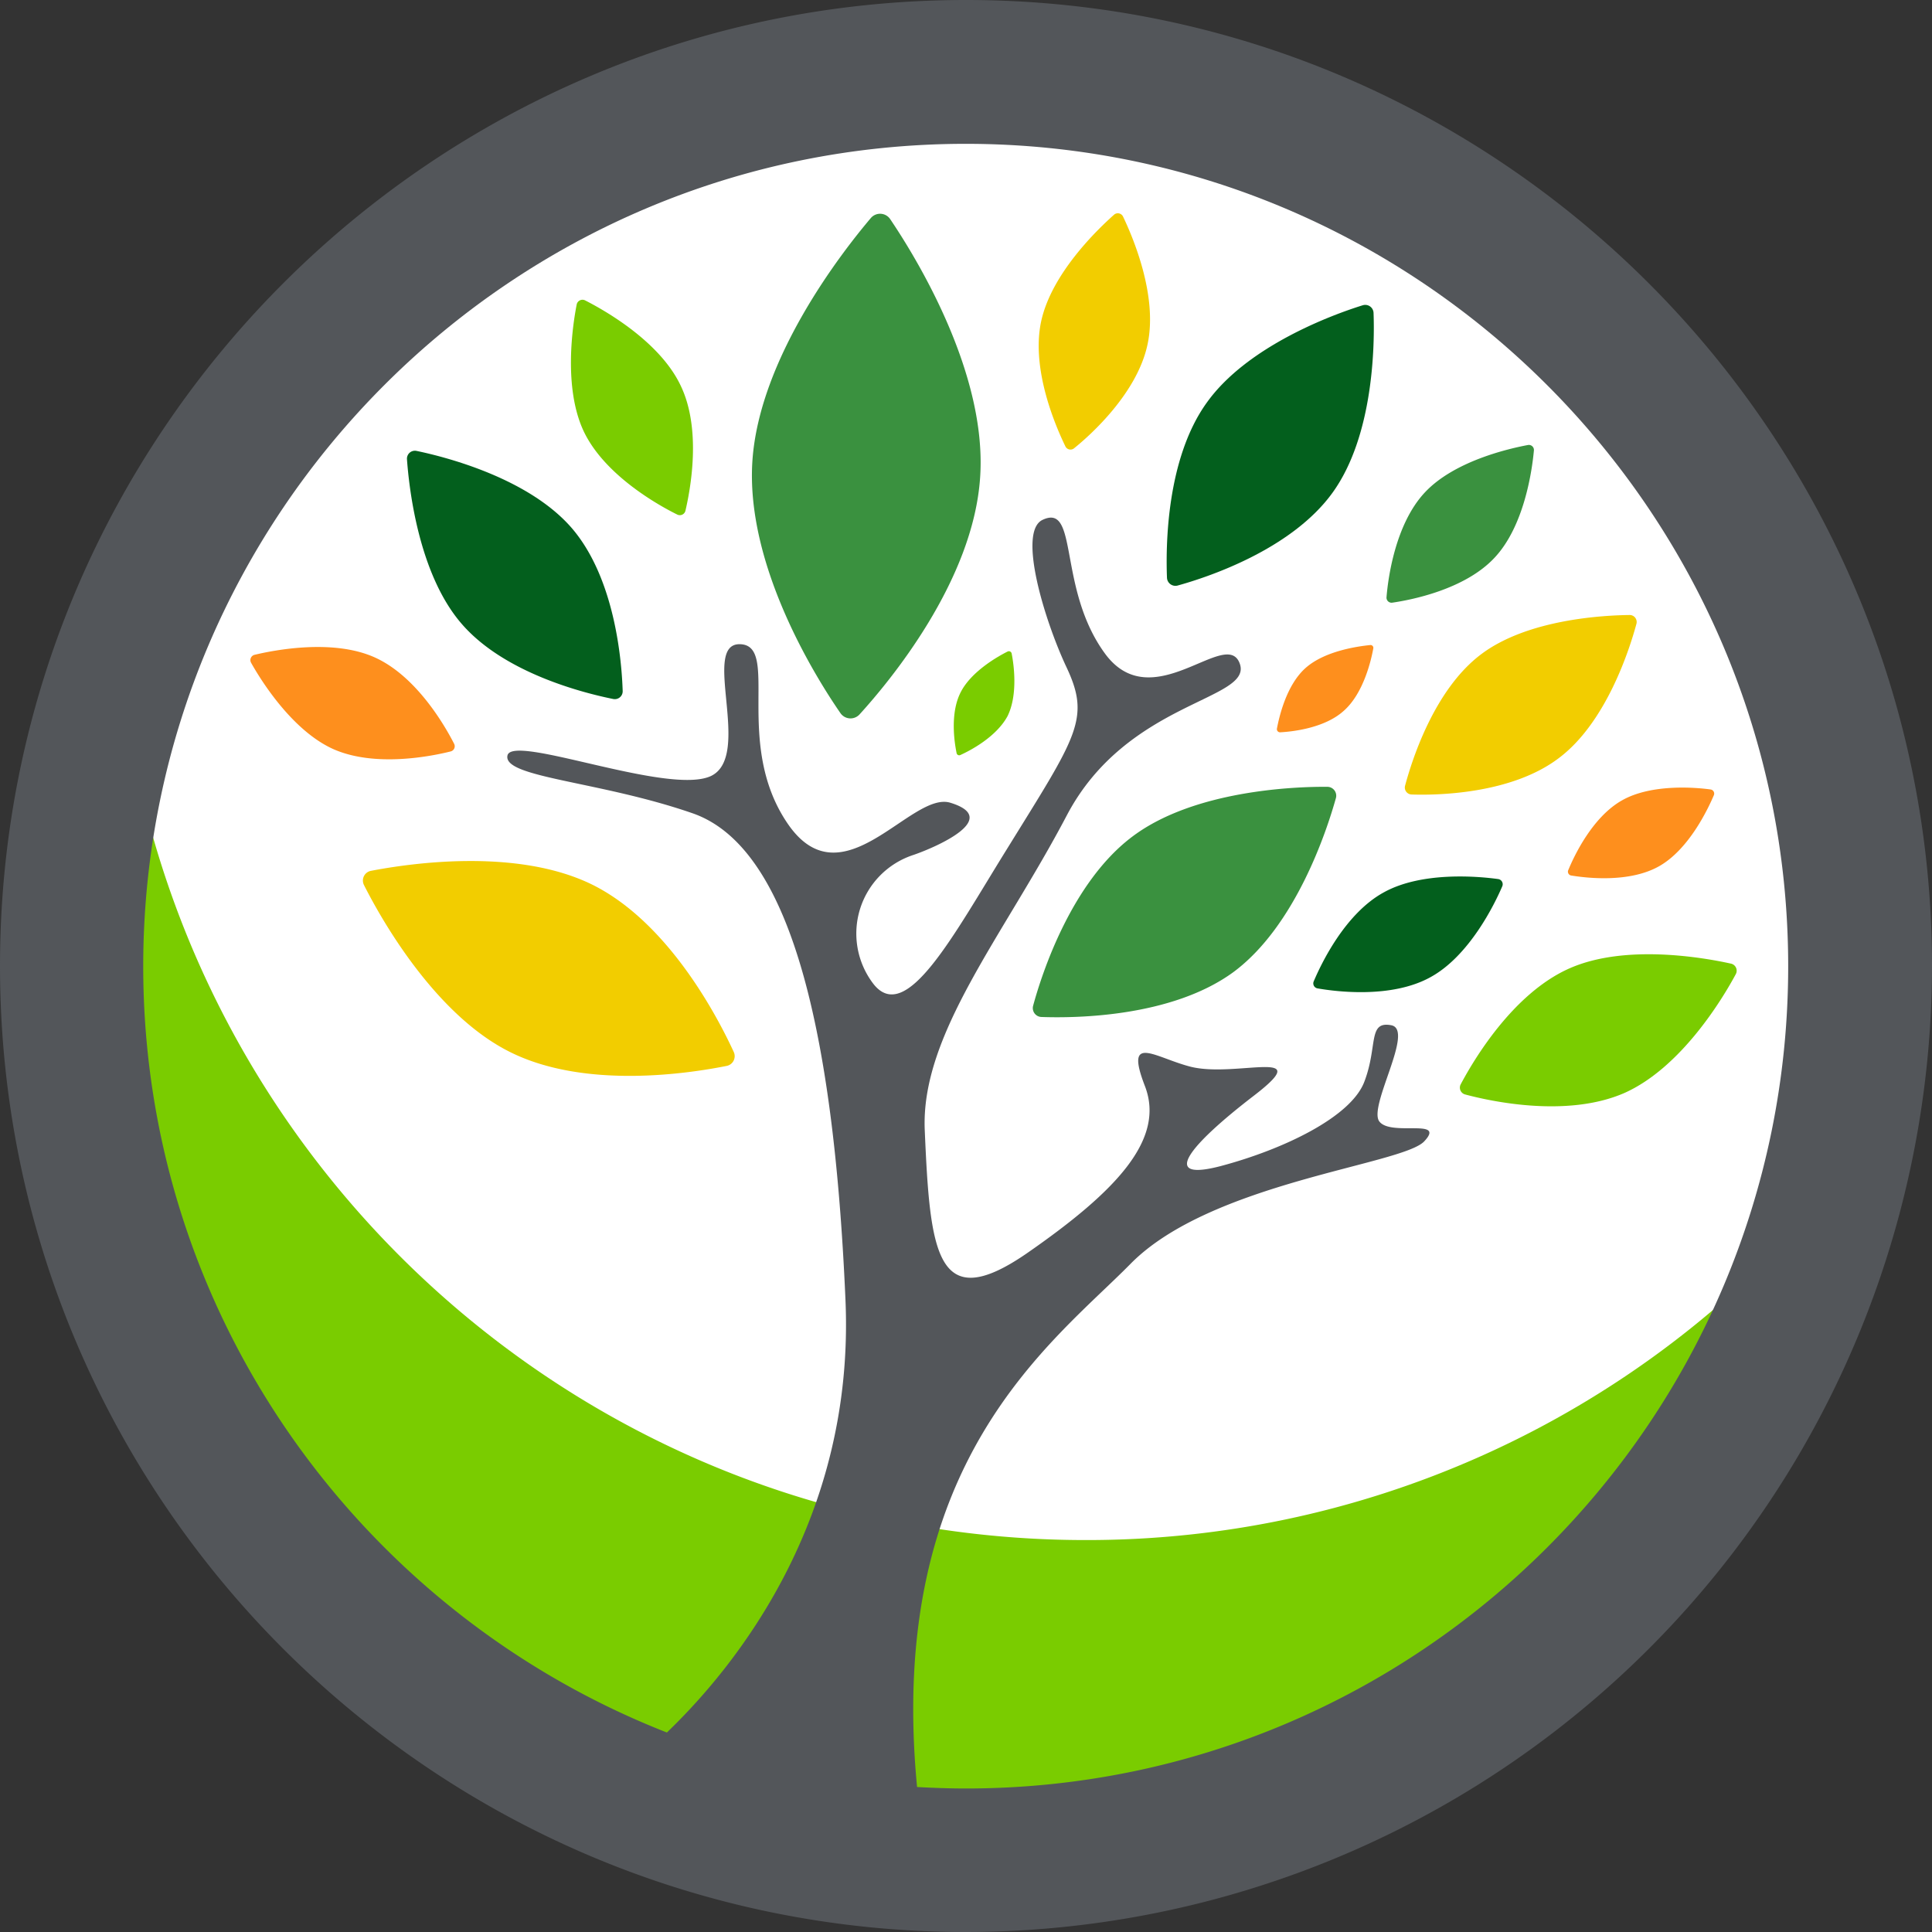
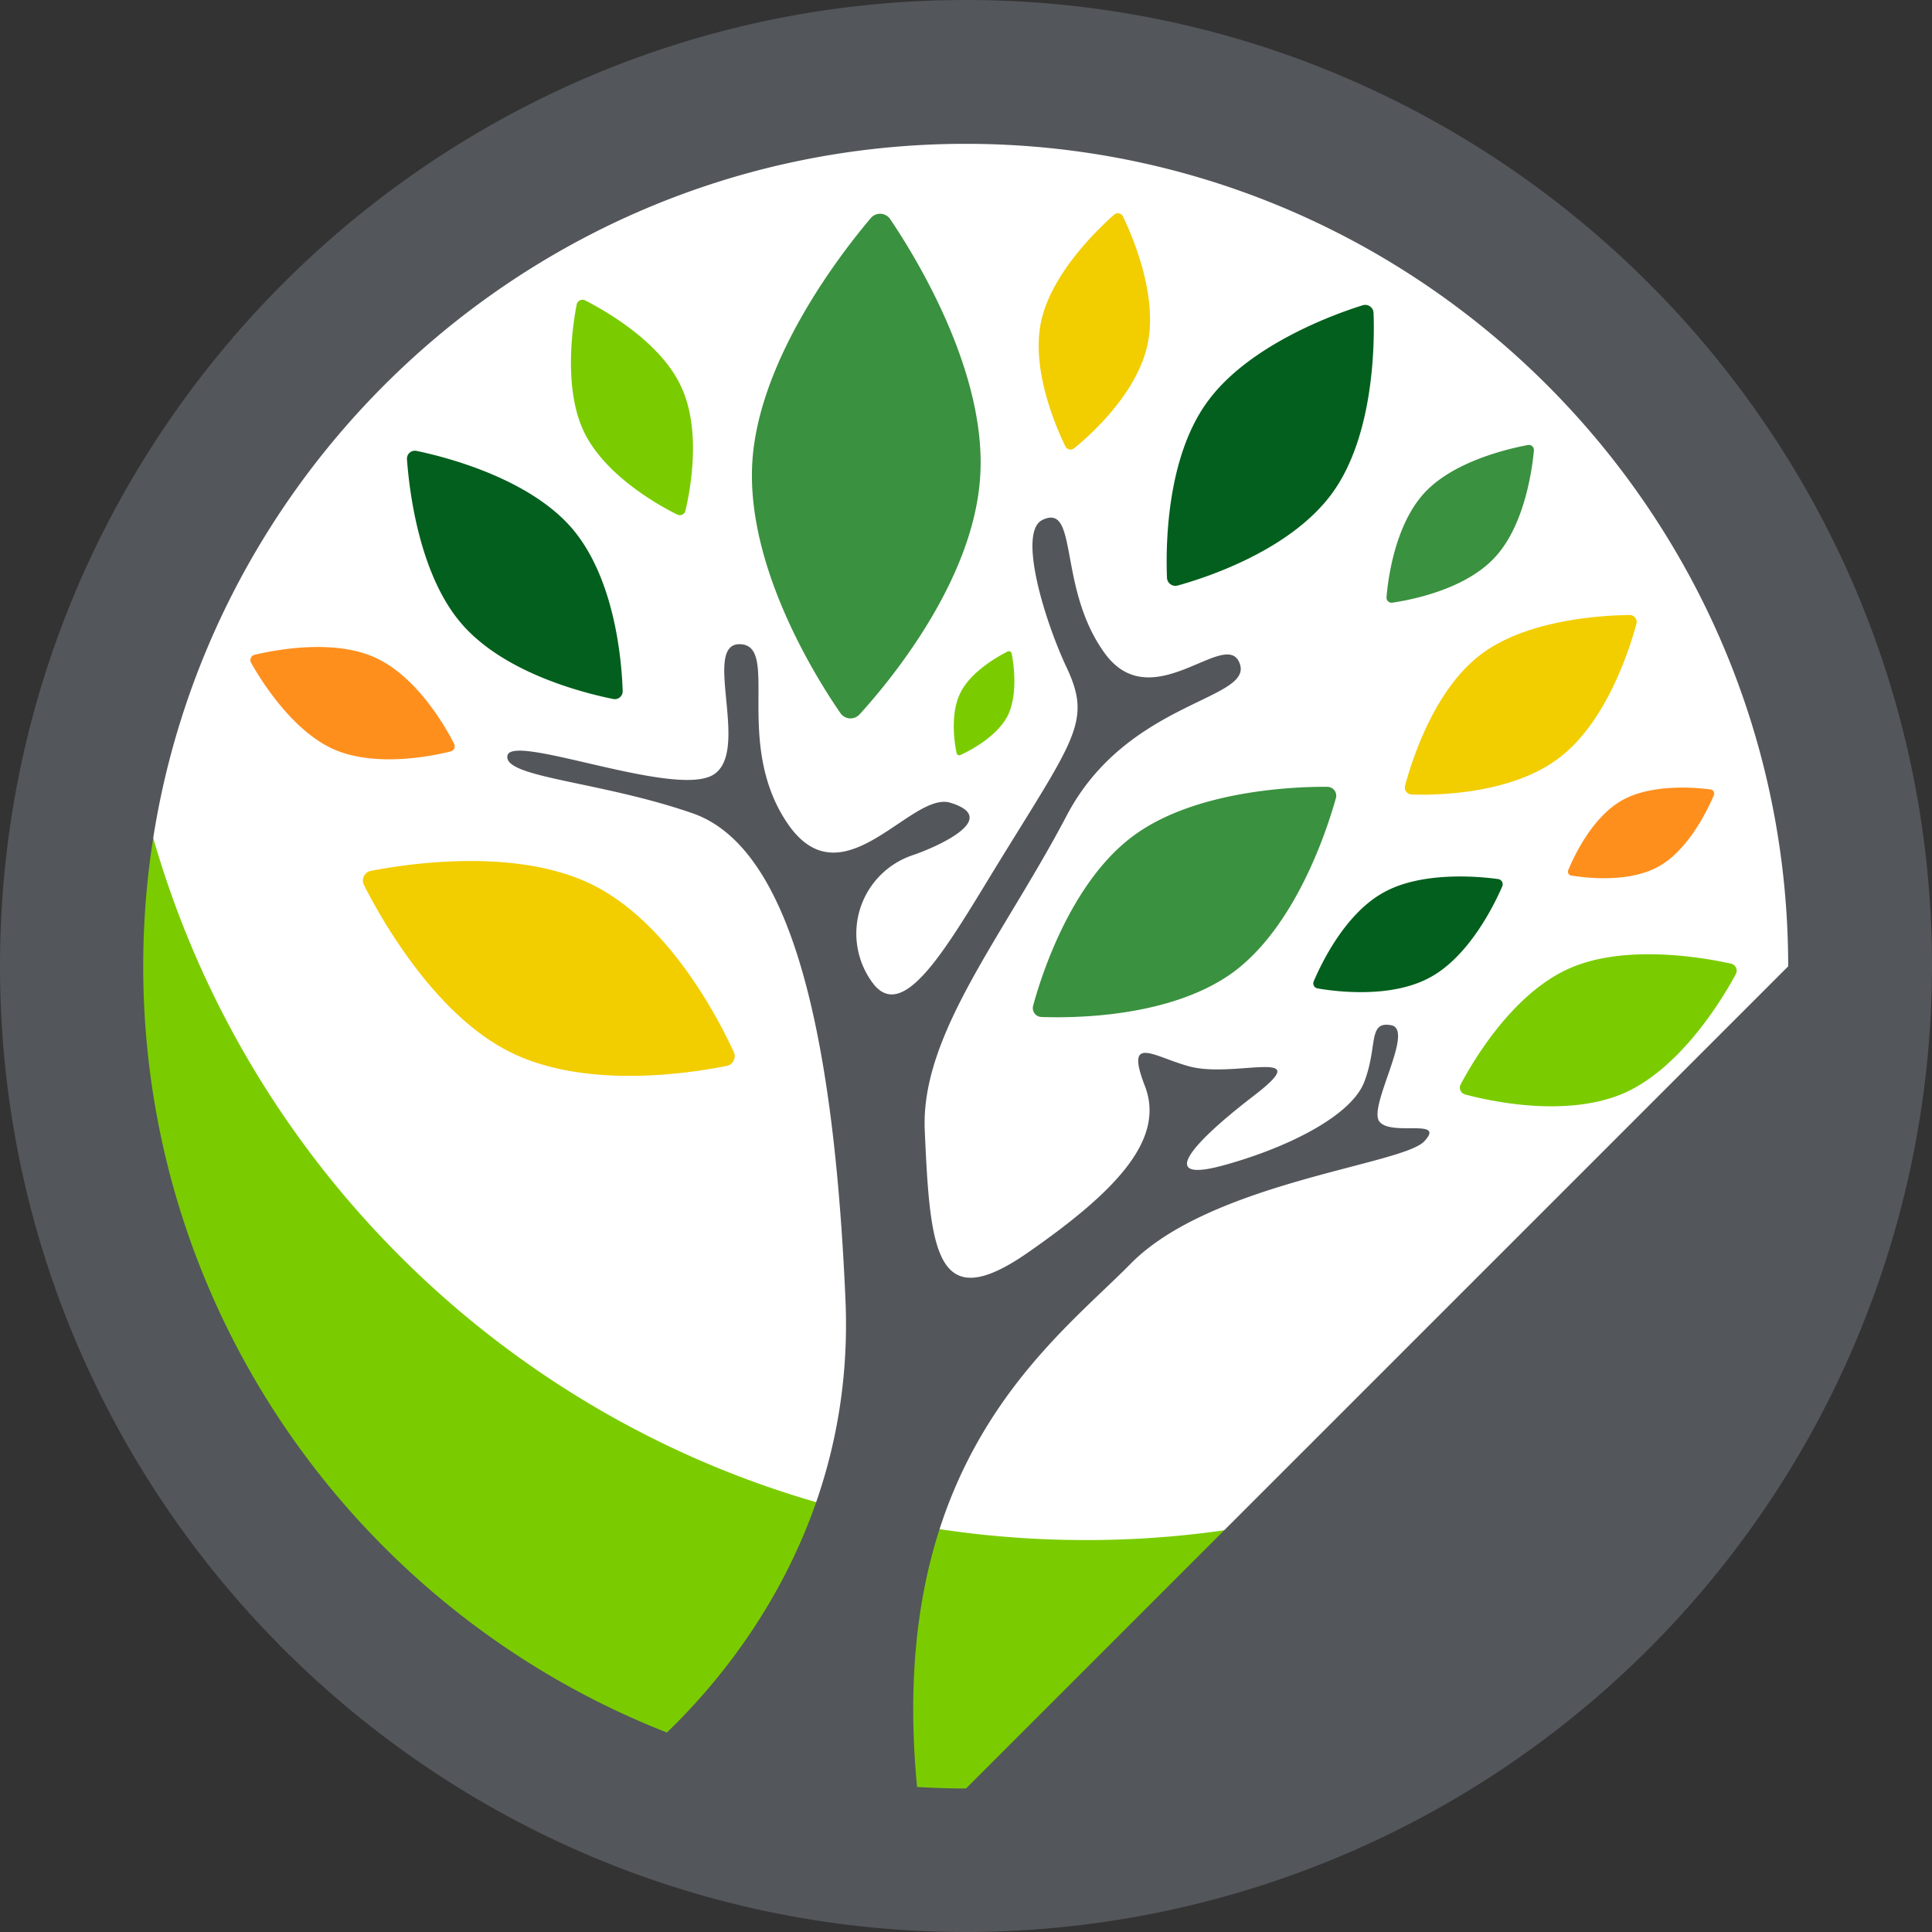
<svg xmlns="http://www.w3.org/2000/svg" width="458.052" height="458.052" viewBox="0 0 458.052 458.052">
  <rect x="0" y="0" width="458.052" height="458.052" fill="#333333" stroke="none" />
  <g id="GreenState-logo-RGB" transform="translate(-30.2 -73.5)">
    <circle id="Ellipse_1" data-name="Ellipse 1" cx="215.542" cy="215.542" r="215.542" transform="translate(43.964 87.613)" fill="#fff" />
    <g id="Group_7" data-name="Group 7" transform="translate(30.2 73.5)">
      <path id="Path_19" data-name="Path 19" d="M293.528,503.413c-121.989,0-221.69-94.88-229.445-214.913A211.166,211.166,0,0,0,49.9,364.8c0,116.889,94.74,211.629,211.629,211.629a211.628,211.628,0,0,0,201.848-147.98A229.143,229.143,0,0,1,293.528,503.413Z" transform="translate(-36.136 -138.285)" fill="#7acc00" />
-       <path id="Path_20" data-name="Path 20" d="M259.226,73.5C132.975,73.5,30.2,176.205,30.2,302.526S132.905,531.552,259.226,531.552A229.234,229.234,0,0,0,488.252,302.526C488.252,176.205,385.477,73.5,259.226,73.5Zm0,424.027c-3.913,0-7.755-.14-11.6-.349-7.406-77.2,32.069-105.221,50.584-124.015,19-19.353,64.418-23.476,69.658-29.065s-7.825-1.118-10.62-4.681c-2.795-3.493,8.454-21.8,2.795-22.847-5.589-1.048-3.144,4.891-6.358,13.345-3.144,8.454-19.353,16.139-34.1,20.052-14.742,3.843-7.2-5.1,7.9-16.7s-4.192-4.192-14.952-6.847c-8.524-2.166-15.79-8.1-10.9,4.541s-6.707,24.943-28.087,39.755c-21.449,14.742-22.847-.419-24.1-29.275-.978-22.707,18.585-45.9,33.676-74.619,14.323-27.248,44.156-27.248,41.012-35.982-3.144-8.8-20.751,13-32-2.445s-6.148-35.7-14.742-31.65c-6.009,2.795.489,23.895,5.589,34.794,5.869,12.367,2.585,16.349-14.043,43.248-12.716,20.471-23.895,41.851-31.65,32a19.6,19.6,0,0,1,9.5-30.6c5.659-1.956,20.821-8.664,8.733-12.367-9.292-2.865-25.572,23.965-38.567,4.961s-1.747-42.2-11.249-42.549,3.144,26.689-7.057,31.3c-10.2,4.541-47.091-10.2-48.139-4.891-1.048,5.24,21.8,6.009,43.947,13.694,22.148,7.755,33.257,47.859,36.191,115.282,2.306,52.331-26.41,87.334-42.34,102.635C115.718,455.816,64.156,385.11,64.156,302.6c0-107.526,87.474-195,195-195s195,87.474,195,195S366.752,497.527,259.226,497.527Z" transform="translate(-30.2 -73.5)" fill="#53565a" />
+       <path id="Path_20" data-name="Path 20" d="M259.226,73.5C132.975,73.5,30.2,176.205,30.2,302.526S132.905,531.552,259.226,531.552A229.234,229.234,0,0,0,488.252,302.526C488.252,176.205,385.477,73.5,259.226,73.5Zm0,424.027c-3.913,0-7.755-.14-11.6-.349-7.406-77.2,32.069-105.221,50.584-124.015,19-19.353,64.418-23.476,69.658-29.065s-7.825-1.118-10.62-4.681c-2.795-3.493,8.454-21.8,2.795-22.847-5.589-1.048-3.144,4.891-6.358,13.345-3.144,8.454-19.353,16.139-34.1,20.052-14.742,3.843-7.2-5.1,7.9-16.7s-4.192-4.192-14.952-6.847c-8.524-2.166-15.79-8.1-10.9,4.541s-6.707,24.943-28.087,39.755c-21.449,14.742-22.847-.419-24.1-29.275-.978-22.707,18.585-45.9,33.676-74.619,14.323-27.248,44.156-27.248,41.012-35.982-3.144-8.8-20.751,13-32-2.445s-6.148-35.7-14.742-31.65c-6.009,2.795.489,23.895,5.589,34.794,5.869,12.367,2.585,16.349-14.043,43.248-12.716,20.471-23.895,41.851-31.65,32a19.6,19.6,0,0,1,9.5-30.6c5.659-1.956,20.821-8.664,8.733-12.367-9.292-2.865-25.572,23.965-38.567,4.961s-1.747-42.2-11.249-42.549,3.144,26.689-7.057,31.3c-10.2,4.541-47.091-10.2-48.139-4.891-1.048,5.24,21.8,6.009,43.947,13.694,22.148,7.755,33.257,47.859,36.191,115.282,2.306,52.331-26.41,87.334-42.34,102.635C115.718,455.816,64.156,385.11,64.156,302.6c0-107.526,87.474-195,195-195s195,87.474,195,195Z" transform="translate(-30.2 -73.5)" fill="#53565a" />
      <path id="Path_21" data-name="Path 21" d="M310.888,264.718a2.9,2.9,0,0,1-4.541-.279c-5.939-8.594-22.427-35-20.89-59.6,1.537-24.384,21.1-49.536,28.087-57.781a2.887,2.887,0,0,1,4.611.279c6.079,9.013,22.987,36.4,21.31,61.134C337.857,233.138,317.945,256.963,310.888,264.718Z" transform="translate(-107.085 -95.359)" fill="#3a913f" />
      <path id="Path_22" data-name="Path 22" d="M241.276,410.966a2.353,2.353,0,0,1-1.677,3.284c-8.384,1.677-33.467,5.729-51.492-3.354-17.816-8.943-30.532-31.65-34.515-39.545A2.343,2.343,0,0,1,155.269,368c8.733-1.677,34.654-5.659,52.75,3.423C226.115,380.573,237.713,403.21,241.276,410.966Z" transform="translate(-67.306 -161.538)" fill="#f2cd00" />
      <path id="Path_23" data-name="Path 23" d="M391.077,201.577a1.342,1.342,0,0,1-2.1-.489c-2.166-4.471-8.174-18.1-5.729-29.554,2.445-11.388,13.415-21.869,17.257-25.292a1.366,1.366,0,0,1,2.166.419c2.236,4.681,8.314,18.725,5.8,30.323C406.029,188.512,394.99,198.433,391.077,201.577Z" transform="translate(-136.41 -95.309)" fill="#f2cd00" />
      <path id="Path_24" data-name="Path 24" d="M428.683,243.5a2.006,2.006,0,0,1-2.515-1.817c-.28-7.057-.28-28.157,9.5-41.641,9.642-13.415,29.9-20.821,36.89-22.986a1.972,1.972,0,0,1,2.585,1.817c.279,7.336.07,29.135-9.781,42.689S435.53,241.613,428.683,243.5Z" transform="translate(-149.492 -104.673)" fill="#035f1d" />
      <path id="Path_25" data-name="Path 25" d="M382.714,395.065a2.112,2.112,0,0,1-1.956-2.725c2.026-7.476,9.083-29.344,23.685-40.174,14.463-10.76,38.008-11.738,46.043-11.668a2.107,2.107,0,0,1,2.026,2.725c-2.166,7.755-9.572,30.323-24.314,41.222C413.456,395.2,390.469,395.345,382.714,395.065Z" transform="translate(-135.802 -153.952)" fill="#3a913f" />
      <path id="Path_26" data-name="Path 26" d="M219.442,283.429a1.87,1.87,0,0,1-2.236,1.886c-6.568-1.328-25.851-6.009-36.052-17.956-10.131-11.808-12.367-32.069-12.856-38.916a1.885,1.885,0,0,1,2.236-1.956c6.777,1.4,26.689,6.428,36.96,18.445C217.765,257.019,219.232,276.792,219.442,283.429Z" transform="translate(-71.812 -119.59)" fill="#035f1d" />
      <path id="Path_27" data-name="Path 27" d="M508.512,324.749a1.649,1.649,0,0,1-1.537-2.1c1.537-5.729,6.777-22.637,17.956-31.091,11.039-8.384,29.135-9.292,35.283-9.362a1.659,1.659,0,0,1,1.607,2.1c-1.607,5.939-7.127,23.406-18.445,31.86C532.127,324.68,514.451,324.959,508.512,324.749Z" transform="translate(-173.846 -136.386)" fill="#f2cd00" />
      <path id="Path_28" data-name="Path 28" d="M526.853,430.561a1.675,1.675,0,0,1-1.048-2.445c2.935-5.52,12.3-21.519,25.781-27.458,13.275-5.869,32-2.515,38.287-1.118a1.715,1.715,0,0,1,1.118,2.515c-3.074,5.729-12.925,22.148-26.41,28.157C550.957,436.151,532.861,432.168,526.853,430.561Z" transform="translate(-179.471 -171.073)" fill="#7acc00" />
      <path id="Path_29" data-name="Path 29" d="M355.422,319.089a.628.628,0,0,1-.908-.489c-.489-2.375-1.607-9.362.978-14.393,2.515-4.961,8.873-8.524,11.109-9.642a.672.672,0,0,1,.978.489c.489,2.445,1.537,9.712-.978,14.812C363.876,314.9,357.588,318.111,355.422,319.089Z" transform="translate(-127.723 -140.088)" fill="#7acc00" />
-       <path id="Path_30" data-name="Path 30" d="M464.265,313.077a.75.75,0,0,1-.769-.838c.489-2.585,2.166-10.271,6.777-14.393s12.576-5.17,15.3-5.45a.67.67,0,0,1,.769.838c-.489,2.725-2.306,10.62-6.987,14.742C474.745,312.169,466.92,312.938,464.265,313.077Z" transform="translate(-160.76 -139.457)" fill="#fe8f1d" />
      <path id="Path_31" data-name="Path 31" d="M502.1,261.871a1.2,1.2,0,0,1-1.4-1.327c.349-4.332,2.026-17.257,9.083-24.8,6.987-7.476,19.982-10.41,24.454-11.249a1.2,1.2,0,0,1,1.4,1.327c-.419,4.541-2.236,17.886-9.362,25.432C519.213,258.8,506.427,261.242,502.1,261.871Z" transform="translate(-171.971 -118.991)" fill="#3a913f" />
      <path id="Path_32" data-name="Path 32" d="M563.057,361.608a.92.92,0,0,1-.7-1.327c1.327-3.214,5.659-12.506,12.716-16.489,6.987-3.982,17.537-3.074,21.03-2.585a.99.99,0,0,1,.769,1.327c-1.4,3.284-5.939,12.925-13.065,16.908S566.48,362.167,563.057,361.608Z" transform="translate(-190.523 -154.031)" fill="#fe8f1d" />
      <path id="Path_33" data-name="Path 33" d="M476.859,397.456a1.2,1.2,0,0,1-.908-1.677c1.747-4.122,7.406-16.07,16.628-21.1,9.083-5.03,22.567-3.773,27.109-3.144a1.24,1.24,0,0,1,.978,1.677c-1.817,4.262-7.825,16.559-17.048,21.589C494.4,399.9,481.26,398.225,476.859,397.456Z" transform="translate(-164.481 -163.12)" fill="#035f1d" />
      <path id="Path_34" data-name="Path 34" d="M163.468,316a1.263,1.263,0,0,1-.838,1.817c-4.472,1.118-17.886,3.843-27.807-.559-9.781-4.4-17.187-16.349-19.493-20.471a1.29,1.29,0,0,1,.838-1.886c4.681-1.118,18.585-3.843,28.506.629S161.372,311.88,163.468,316Z" transform="translate(-55.802 -139.657)" fill="#fe8f1d" />
      <path id="Path_35" data-name="Path 35" d="M251.091,225.233a1.367,1.367,0,0,1-1.956.908c-4.4-2.166-17.187-9.292-22.148-19.7-4.891-10.34-2.655-25.152-1.677-30.113a1.4,1.4,0,0,1,1.956-.978c4.541,2.306,17.746,9.712,22.707,20.262C255,206.089,252.209,220.412,251.091,225.233Z" transform="translate(-88.579 -104.152)" fill="#7acc00" />
    </g>
  </g>
</svg>